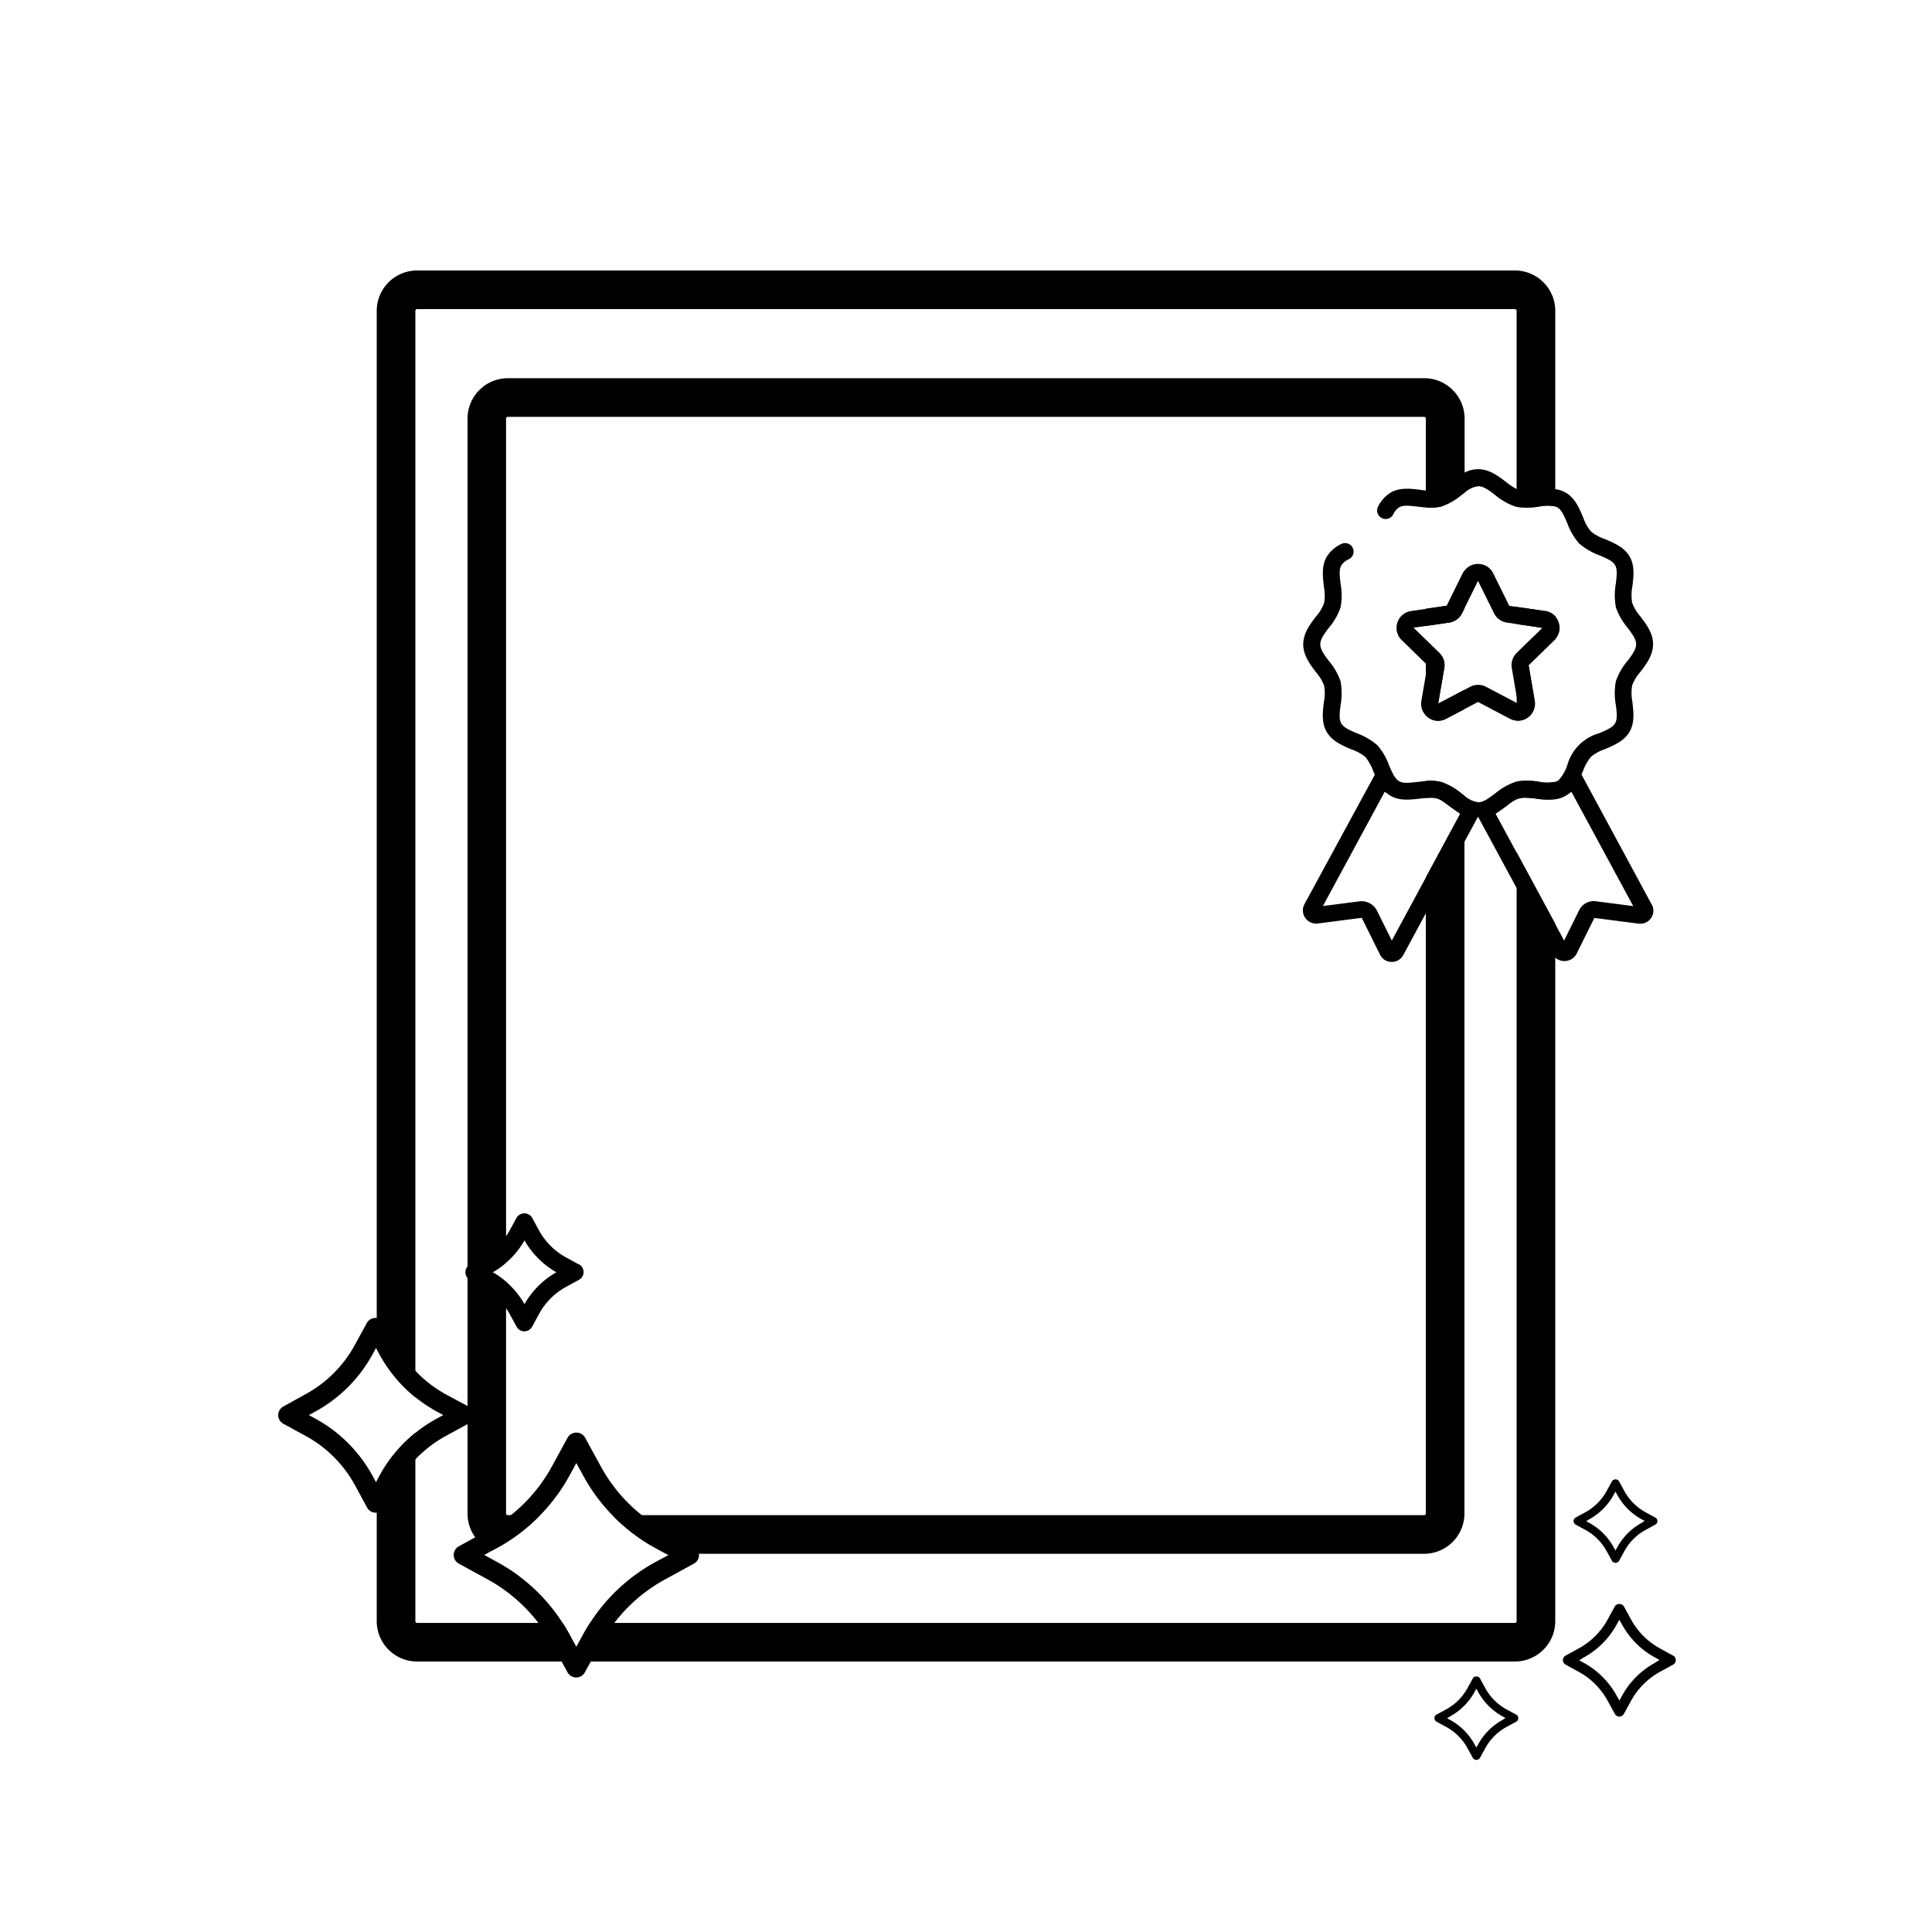
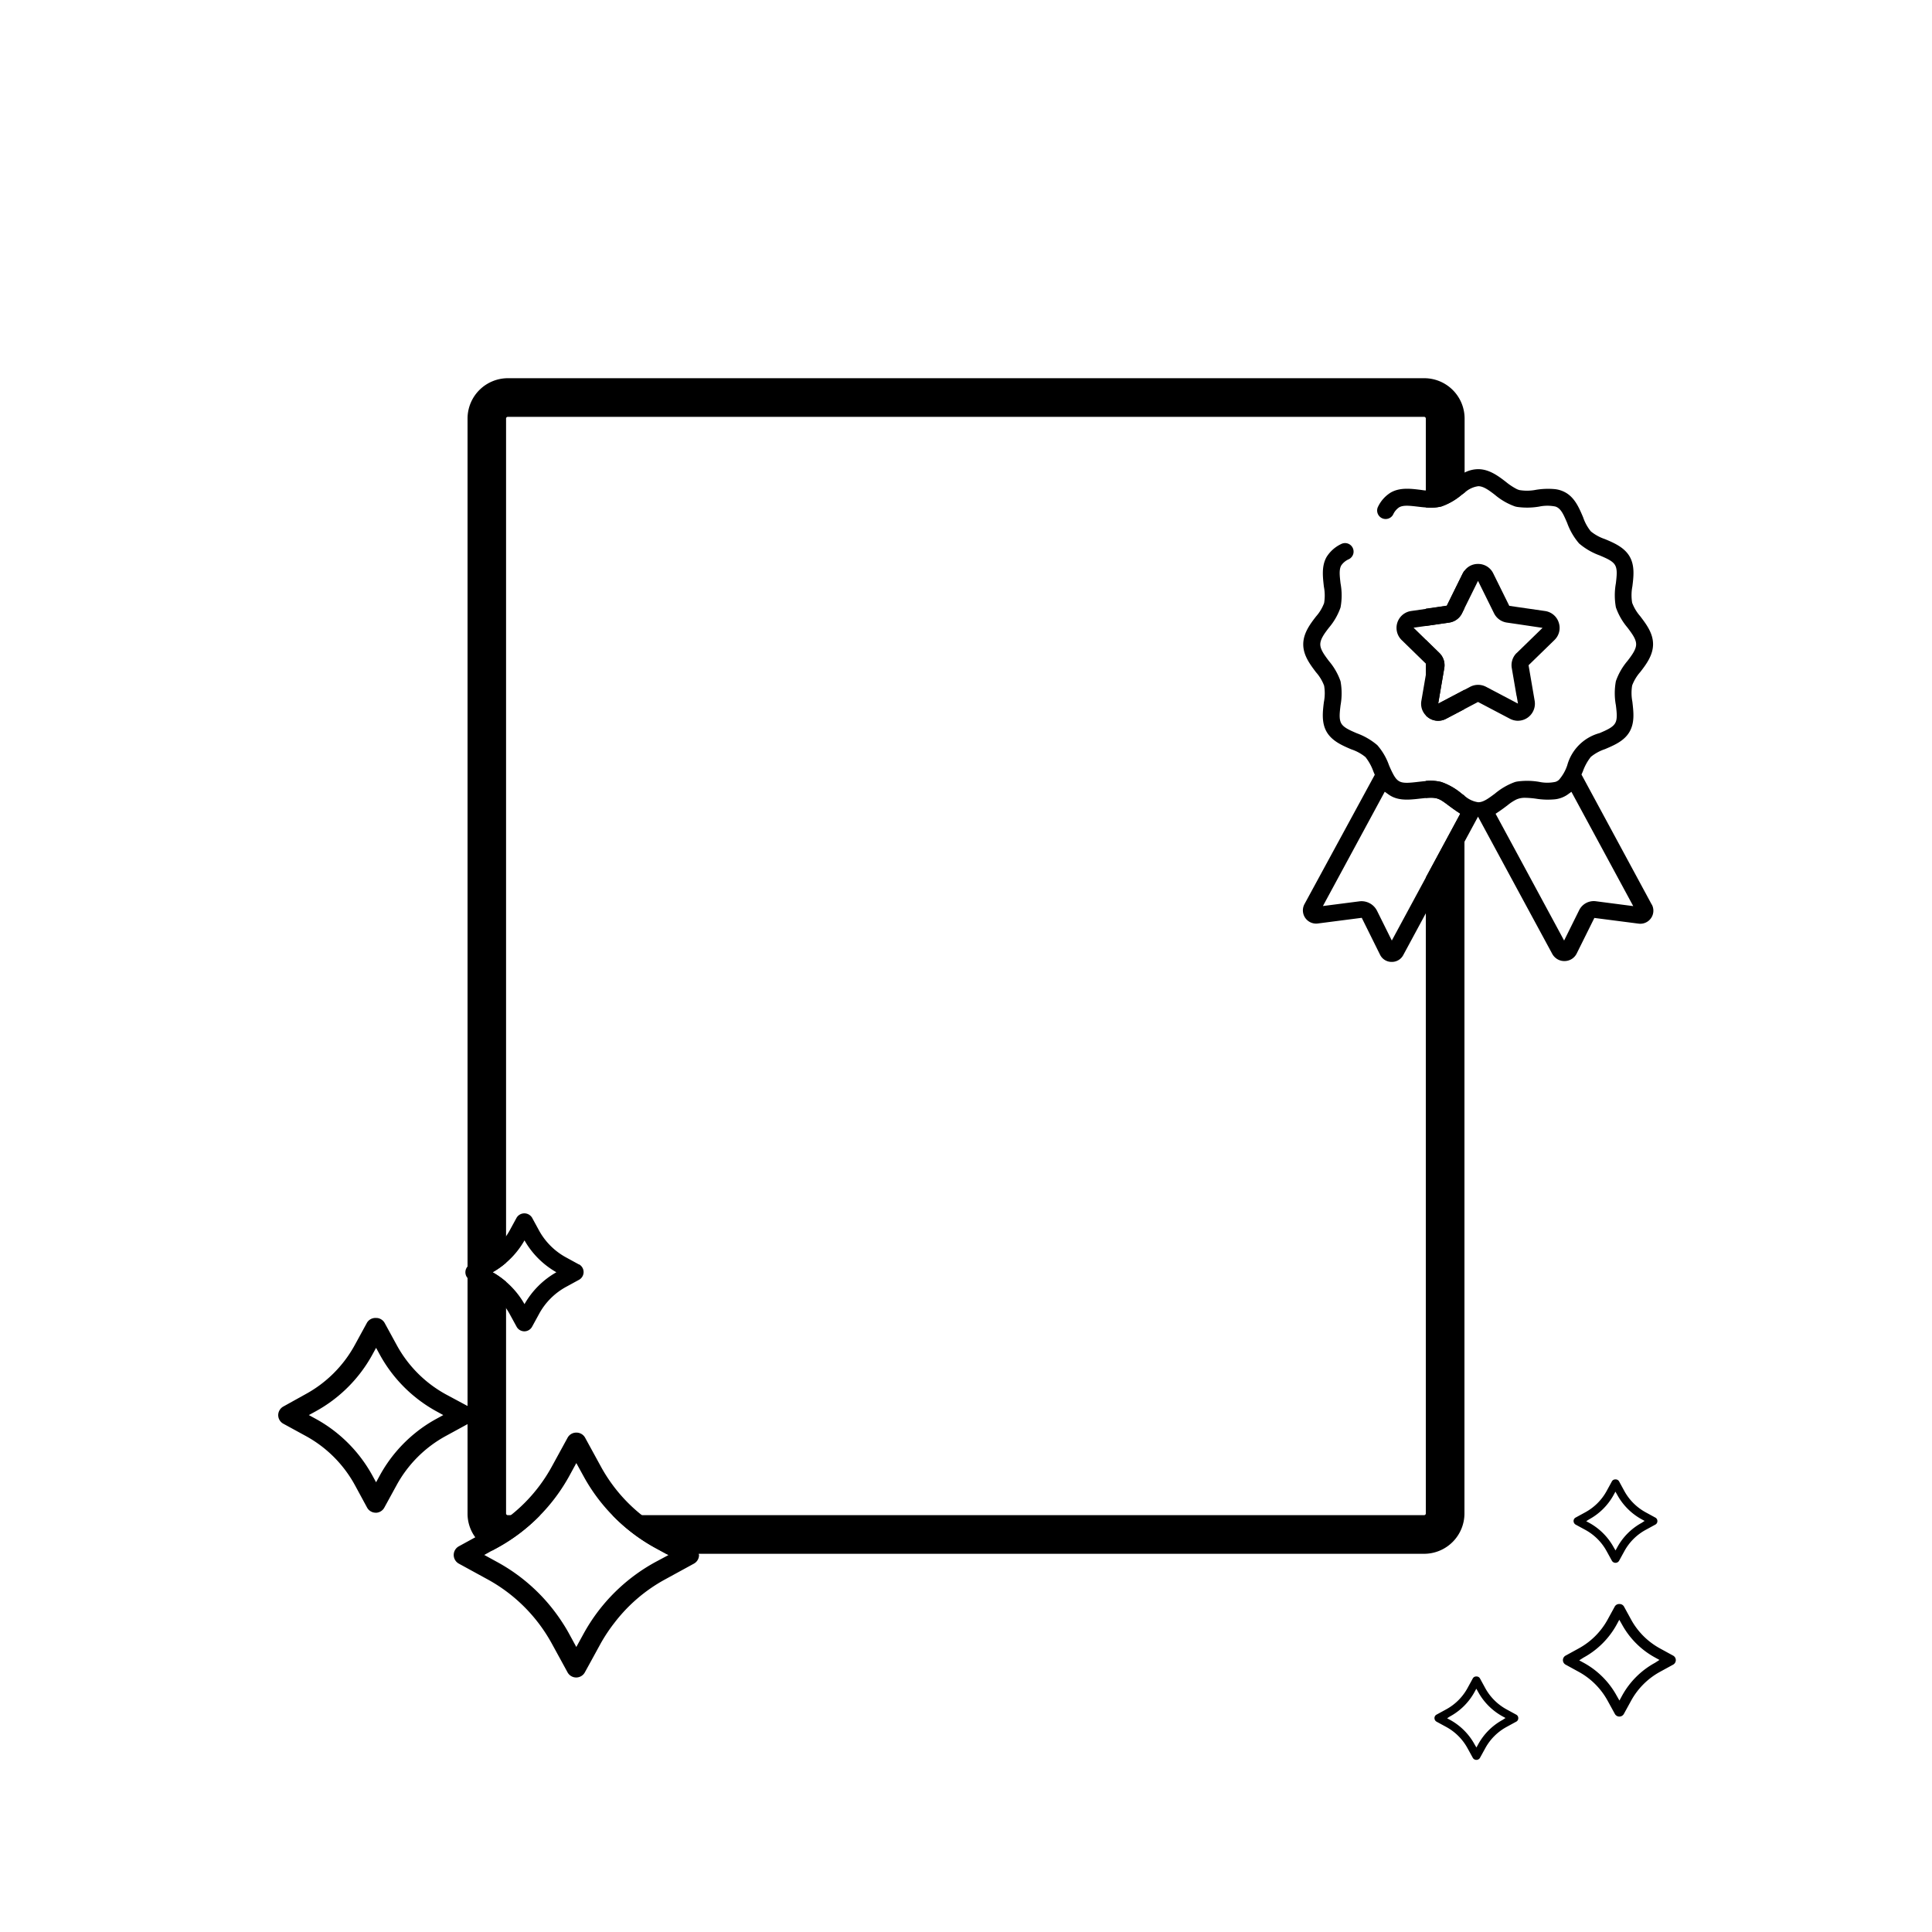
<svg xmlns="http://www.w3.org/2000/svg" viewBox="0 0 500 500" data-name="Layer 1" id="bc690812-2562-4f0c-a4f5-8b6077a70e88">
  <title>4</title>
  <path d="M372.19,182.12l1.58-9.21a4.42,4.42,0,0,0-1.27-3.9l-3.5-3.42v19.56a3.79,3.79,0,0,0,.6.53,4.34,4.34,0,0,0,4.64.34l4.76-2.5v-5Zm-3.63-84.24H131.44A10.45,10.45,0,0,0,121,108.32V391.68a10.32,10.32,0,0,0,2,6.17,10.45,10.45,0,0,0,4.35,3.45l1.31-.71a46.69,46.69,0,0,0,11.13-8.47h-8.38a.44.44,0,0,1-.44-.44V331.74a21.16,21.16,0,0,0-3.51-2.48,21.16,21.16,0,0,0,3.51-2.48V108.32a.44.44,0,0,1,.44-.44H368.56a.44.44,0,0,1,.44.44v23a12.11,12.11,0,0,0,4-.25,16.51,16.51,0,0,0,5.23-3l.81-.6V108.32A10.45,10.45,0,0,0,368.56,97.88Zm9.66,107.48a16.51,16.51,0,0,0-5.26-3,11.72,11.72,0,0,0-4-.26v4.42c2.85-.24,3.5.13,5.65,1.74.64.48,1.44,1.08,2.54,1.82l.75.5L369,227.09V391.68a.44.44,0,0,1-.44.44H158.49a46.64,46.64,0,0,0,11.12,8.47l2.81,1.53H368.56A10.45,10.45,0,0,0,379,391.68V205.94Zm.34-57-4.13,8.38-5.43.79V162l6.06-.88a4.4,4.4,0,0,0,3.31-2.41l.63-1.28v-9.74A3.59,3.59,0,0,0,378.56,148.41ZM369,171.74v2.93l.43-2.51Z" />
-   <path d="M399.84,158.13l-7.34-1.06v4.44l6.71,1L392.52,169l0,0v17.49a4.42,4.42,0,0,0,4.67-5.15l-1.58-9.21,6.7-6.52.21-.22v-5.88A4.39,4.39,0,0,0,399.84,158.13ZM392.06,70H107.94A10.45,10.45,0,0,0,97.5,80.44V349.2l.73,1.34a37.18,37.18,0,0,0,9.27,11.09V80.44a.44.44,0,0,1,.44-.44H392.06a.44.44,0,0,1,.44.44v50.71a18.49,18.49,0,0,0,5.8-.08,10.29,10.29,0,0,1,4.2,0V80.44A10.45,10.45,0,0,0,392.06,70Zm.44,150.57v199a.44.44,0,0,1-.44.44H152.7c-.6.93-1.17,1.9-1.71,2.88l-1.84,3.36-1.83-3.36c-.54-1-1.11-1.95-1.72-2.88H107.94a.44.44,0,0,1-.44-.44V370.8a36.93,36.93,0,0,0-9.27,11.09l-.73,1.34v36.33A10.45,10.45,0,0,0,107.94,430H392.06a10.45,10.45,0,0,0,10.44-10.44V239.08Zm5.75-18.27a18.48,18.48,0,0,0-5.75-.07v4.61a5.36,5.36,0,0,1,2.2-.42h.06a23.46,23.46,0,0,1,2.78.23,19.1,19.1,0,0,0,5,.15v-4.5A10.19,10.19,0,0,1,398.25,202.3Z" />
  <path d="M391.25,172.91l1.25,7.29V169A4.4,4.4,0,0,0,391.25,172.91Zm12.15-11.79a4.26,4.26,0,0,0-.9-1.58,4.39,4.39,0,0,0-2.66-1.41l-7.34-1.06-1.9-.28-4.14-8.38a4.31,4.31,0,0,0-3.94-2.46,4.26,4.26,0,0,0-3.52,1.76,3.59,3.59,0,0,0-.44.7l-4.13,8.38-5.43.79-3.82.55a4.41,4.41,0,0,0-2.44,7.51l6.26,6.1.43.42-.43,2.51-1.15,6.7a4.33,4.33,0,0,0,1.15,3.78,3.79,3.79,0,0,0,.6.53,4.34,4.34,0,0,0,4.64.34l4.76-2.5,3.51-1.85,8.27,4.35a4.52,4.52,0,0,0,1.72.5,4.42,4.42,0,0,0,4.67-5.15l-1.58-9.21,6.7-6.52.21-.22A4.32,4.32,0,0,0,403.4,161.12ZM392.52,169l0,0a4.4,4.4,0,0,0-1.25,3.88l1.25,7.29.33,1.92-.33-.17-7.94-4.18a4.43,4.43,0,0,0-4.1,0l-1.46.77-6.81,3.58,1.58-9.21a4.42,4.42,0,0,0-1.27-3.9l-3.5-3.42-3.19-3.11L369,162l6.06-.88a4.4,4.4,0,0,0,3.31-2.41l.63-1.28,3.51-7.1,4.14,8.38a4.4,4.4,0,0,0,3.31,2.41l2.54.37,6.71,1Z" />
  <path d="M427.48,234.12l-18.19-33.67.36-.83a13,13,0,0,1,2.06-3.74,11.43,11.43,0,0,1,3.65-2c2.34-1,5-2.1,6.38-4.52s1-5.22.72-7.73a11.86,11.86,0,0,1-.06-4.23,11.22,11.22,0,0,1,2.1-3.48c1.55-2,3.31-4.35,3.31-7.21s-1.77-5.18-3.32-7.23A11.33,11.33,0,0,1,422.4,156a12,12,0,0,1,.06-4.26c.31-2.5.66-5.33-.71-7.71s-4.05-3.53-6.39-4.51a11.62,11.62,0,0,1-3.65-2,11.62,11.62,0,0,1-2-3.65c-1-2.34-2.1-5-4.51-6.38a7.21,7.21,0,0,0-2.67-.89,18.91,18.91,0,0,0-5.05.17,12,12,0,0,1-4.25.06,4.29,4.29,0,0,1-.7-.26,16,16,0,0,1-2.78-1.84c-2-1.55-4.35-3.31-7.21-3.31a7.89,7.89,0,0,0-3.51.88,22.32,22.32,0,0,0-3.72,2.44,11.33,11.33,0,0,1-3.46,2.09,8.12,8.12,0,0,1-2.82.1c-.45,0-.92-.1-1.41-.16-2.51-.31-5.36-.66-7.73.72a8.76,8.76,0,0,0-3.22,3.58,2.2,2.2,0,0,0,3.87,2.1,4.49,4.49,0,0,1,1.55-1.87c1.06-.61,2.65-.43,4.66-.2.73.09,1.5.18,2.28.23a12.11,12.11,0,0,0,4-.25,16.51,16.51,0,0,0,5.23-3l.81-.6a6.52,6.52,0,0,1,3.51-1.65c1.32,0,2.71,1,4.32,2.25a16.64,16.64,0,0,0,5.23,3l.44.1a18.49,18.49,0,0,0,5.8-.08,10.29,10.29,0,0,1,4.2,0,3.22,3.22,0,0,1,.46.21c1.1.63,1.73,2.12,2.54,4a17,17,0,0,0,3.1,5.34,17.19,17.19,0,0,0,5.32,3.09c1.89.81,3.39,1.45,4,2.54s.43,2.64.2,4.66a17.44,17.44,0,0,0,0,6.24,16.5,16.5,0,0,0,3,5.24c1.2,1.59,2.24,3,2.24,4.31s-1,2.71-2.24,4.32a16.48,16.48,0,0,0-3,5.23,17,17,0,0,0,0,6.24c.24,2,.43,3.59-.2,4.66s-2.12,1.73-4,2.54a11.9,11.9,0,0,0-8.39,8.35,11,11,0,0,1-2.15,3.76,2.55,2.55,0,0,1-.89.51,10.19,10.19,0,0,1-4.25,0,18.48,18.48,0,0,0-5.75-.07l-.44.1a17,17,0,0,0-5.21,3c-1.7,1.26-3,2.25-4.34,2.25a6.68,6.68,0,0,1-3.51-1.64l-.78-.58a16.51,16.51,0,0,0-5.26-3,11.72,11.72,0,0,0-4-.26c-.7.05-1.39.14-2.05.21-4.11.49-5.1.38-6.37-1.92a26.15,26.15,0,0,1-1.16-2.48,15.81,15.81,0,0,0-3-5.11,17.25,17.25,0,0,0-5.32-3.08c-1.89-.82-3.39-1.47-4-2.55s-.43-2.65-.19-4.66a17.44,17.44,0,0,0,0-6.24,16.32,16.32,0,0,0-3-5.23c-1.2-1.6-2.24-3-2.24-4.32s1-2.72,2.24-4.32a16.42,16.42,0,0,0,3-5.23,17,17,0,0,0,0-6.24c-.23-2-.42-3.59.2-4.66a4.66,4.66,0,0,1,2-1.61,2.24,2.24,0,0,0,1.08-1.3,2.21,2.21,0,0,0-1.45-2.75,2.23,2.23,0,0,0-1.68.15,9,9,0,0,0-3.74,3.31c-1.37,2.37-1,5.21-.72,7.72a11.92,11.92,0,0,1,.06,4.24,11,11,0,0,1-2.1,3.48c-1.55,2-3.3,4.35-3.3,7.21s1.76,5.18,3.31,7.23a11.13,11.13,0,0,1,2.09,3.46,11.75,11.75,0,0,1-.06,4.25c-.31,2.5-.65,5.34.72,7.71s4.05,3.53,6.38,4.52a11.49,11.49,0,0,1,3.66,2,13.13,13.13,0,0,1,2.06,3.75l.35.83L337.59,234a3.42,3.42,0,0,0,3.45,5l11.38-1.47,4.73,9.54a3.31,3.31,0,0,0,3,1.87h.06a3.32,3.32,0,0,0,2.95-1.76L369,236.36l10-18.51,3.51-6.5,10,18.49,9.2,17a3.43,3.43,0,0,0,.8,1,3.49,3.49,0,0,0,2.35.88h.07a3.51,3.51,0,0,0,3.14-2l4.55-9.16,11.47,1.48a3.38,3.38,0,0,0,3.4-4.95Zm-58.48-7-8.8,16.29-3.81-7.67a4.49,4.49,0,0,0-4.62-2.47l-9.4,1.21,16-29.58.93.67c2.28,1.66,4.94,1.5,8.19,1.11l1.53-.16c2.85-.24,3.5.13,5.65,1.74.64.48,1.44,1.08,2.54,1.82l.75.5Zm44,6.12a4.21,4.21,0,0,0-4.3,2.29l-3.91,7.88-2.32-4.3-10-18.51-5.41-10,.75-.5c1-.67,1.75-1.25,2.36-1.71a11.76,11.76,0,0,1,2.3-1.5,5.36,5.36,0,0,1,2.2-.42h.06a23.46,23.46,0,0,1,2.78.23,19.1,19.1,0,0,0,5,.15,7.11,7.11,0,0,0,3.25-1.26l.92-.67,16,29.58Z" />
  <path d="M180.84,402.12a2.55,2.55,0,0,0-1.31-1.94l-7.46-4.08a41.9,41.9,0,0,1-6-4,41.45,41.45,0,0,1-10.59-12.61l-4.08-7.46a2.54,2.54,0,0,0-2.24-1.27h0a2.54,2.54,0,0,0-2.24,1.27l-4.08,7.46a41.5,41.5,0,0,1-16.59,16.59L123,397.85l-4.25,2.33a2.56,2.56,0,0,0,0,4.49l7.46,4.08a41.86,41.86,0,0,1,16.59,16.59l2.55,4.66,1.53,2.8a2.55,2.55,0,0,0,4.48,0l1.54-2.8,2.55-4.66A42.49,42.49,0,0,1,159,420a41.47,41.47,0,0,1,13.12-11.25l7.46-4.08a2.56,2.56,0,0,0,1.33-2.24C180.86,402.33,180.85,402.22,180.84,402.12Zm-11.23,2.14A46.79,46.79,0,0,0,152.7,420c-.6.93-1.17,1.9-1.71,2.88l-1.84,3.36-1.83-3.36c-.54-1-1.11-1.95-1.72-2.88a46.71,46.71,0,0,0-16.91-15.74l-3.36-1.84,2-1.12,1.31-.71A47,47,0,0,0,147.32,382l1.83-3.36L151,382a46.14,46.14,0,0,0,7.5,10.16,46.64,46.64,0,0,0,11.12,8.47l2.81,1.53.55.3Z" />
  <path d="M121.23,364l-.23-.13-5.59-3a32,32,0,0,1-12.7-12.7l-3.18-5.82a2.53,2.53,0,0,0-2-1.26h-.22A2.54,2.54,0,0,0,95,342.27l-3.18,5.82a31.87,31.87,0,0,1-12.7,12.7L73.34,364A2.56,2.56,0,0,0,72,366.22a2.54,2.54,0,0,0,1.33,2.24l5.82,3.18a31.9,31.9,0,0,1,12.7,12.71L95,390.16a2.56,2.56,0,0,0,2.24,1.33h.22a2.54,2.54,0,0,0,2-1.32l3.18-5.81a31.92,31.92,0,0,1,12.7-12.71l5.59-3.05.23-.13a2.56,2.56,0,0,0,0-4.49ZM113,367.16a36,36,0,0,0-5.46,3.64,36.93,36.93,0,0,0-9.27,11.09l-.73,1.34-.21.38-.94-1.72a37,37,0,0,0-14.74-14.73l-1.72-.94,1.72-.94a37.07,37.07,0,0,0,14.74-14.74l.94-1.72.21.38.73,1.34A37,37,0,0,0,113,365.28l1.72.94Z" />
  <path d="M433,428.47l-3.4-1.86a18.82,18.82,0,0,1-7.48-7.48l-1.86-3.4a1.32,1.32,0,0,0-1.17-.61,1.3,1.3,0,0,0-1.17.61l-1.86,3.4a18.79,18.79,0,0,1-7.49,7.48l-3.39,1.86a1.33,1.33,0,0,0,0,2.34l3.4,1.86a18.85,18.85,0,0,1,7.48,7.49l1.86,3.39a1.33,1.33,0,0,0,2.34,0l1.86-3.39a18.85,18.85,0,0,1,7.48-7.49l3.4-1.86a1.33,1.33,0,0,0,0-2.34Zm-4.68,1.86a21.45,21.45,0,0,0-8.55,8.55l-.66,1.22-.68-1.19a21.51,21.51,0,0,0-8.57-8.58l-1.16-.63,1.09-.7a21.53,21.53,0,0,0,8.62-8.59l.66-1.22.68,1.19a21.51,21.51,0,0,0,8.57,8.58l1.15.63Z" />
  <path d="M428.38,392.74l-2.51-1.37a13.88,13.88,0,0,1-5.5-5.51L419,383.35a1,1,0,0,0-.91-.48,1,1,0,0,0-.92.48l-1.37,2.51a13.85,13.85,0,0,1-5.51,5.51l-2.51,1.37a1,1,0,0,0-.54.91,1.07,1.07,0,0,0,.54.92l2.52,1.37a13.82,13.82,0,0,1,5.5,5.51l1.38,2.51a1.08,1.08,0,0,0,1.82,0l1.38-2.51a13.82,13.82,0,0,1,5.5-5.51l2.51-1.37a1,1,0,0,0,.54-.92A1,1,0,0,0,428.38,392.74Zm-3.51,1.37a15.89,15.89,0,0,0-6.33,6.34l-.44.8-.46-.77a16,16,0,0,0-6.35-6.37l-.78-.42.73-.47a15.88,15.88,0,0,0,6.38-6.36l.45-.82.45.79a16,16,0,0,0,6.35,6.37l.76.41Z" />
  <path d="M392.38,443.74l-2.51-1.37a13.88,13.88,0,0,1-5.5-5.51L383,434.35a1,1,0,0,0-.91-.48,1,1,0,0,0-.92.48l-1.37,2.51a13.85,13.85,0,0,1-5.51,5.51l-2.51,1.37a1,1,0,0,0-.54.91,1.07,1.07,0,0,0,.54.92l2.52,1.37a13.82,13.82,0,0,1,5.5,5.51l1.38,2.51a1.08,1.08,0,0,0,1.82,0l1.38-2.51a13.82,13.82,0,0,1,5.5-5.51l2.51-1.37a1,1,0,0,0,.54-.92A1,1,0,0,0,392.38,443.74Zm-3.51,1.37a15.89,15.89,0,0,0-6.33,6.34l-.44.8-.46-.77a16,16,0,0,0-6.35-6.37l-.78-.42.73-.47a15.88,15.88,0,0,0,6.38-6.36l.45-.82.45.79a16,16,0,0,0,6.35,6.37l.76.41Z" />
  <path d="M149.85,327.25l-3.33-1.82a17.54,17.54,0,0,1-7-6.95l-1.82-3.34a2.34,2.34,0,0,0-4,0l-1.82,3.34a16.93,16.93,0,0,1-.91,1.46,17.31,17.31,0,0,1-6,5.49l-3.33,1.82a2.11,2.11,0,0,0-.63.51,2.27,2.27,0,0,0,0,3,2.17,2.17,0,0,0,.62.5l3.34,1.82a17.45,17.45,0,0,1,6,5.48,15.69,15.69,0,0,1,.91,1.47l1.82,3.33a2.28,2.28,0,0,0,4,0l1.82-3.33a17.47,17.47,0,0,1,7-7l3.33-1.82a2.28,2.28,0,0,0,0-4Zm-14.11,10.26a22,22,0,0,0-4.74-5.77,21.16,21.16,0,0,0-3.51-2.48,21.16,21.16,0,0,0,3.51-2.48,22,22,0,0,0,4.74-5.77,22.07,22.07,0,0,0,8.25,8.25A21.93,21.93,0,0,0,135.74,337.51Z" />
</svg>